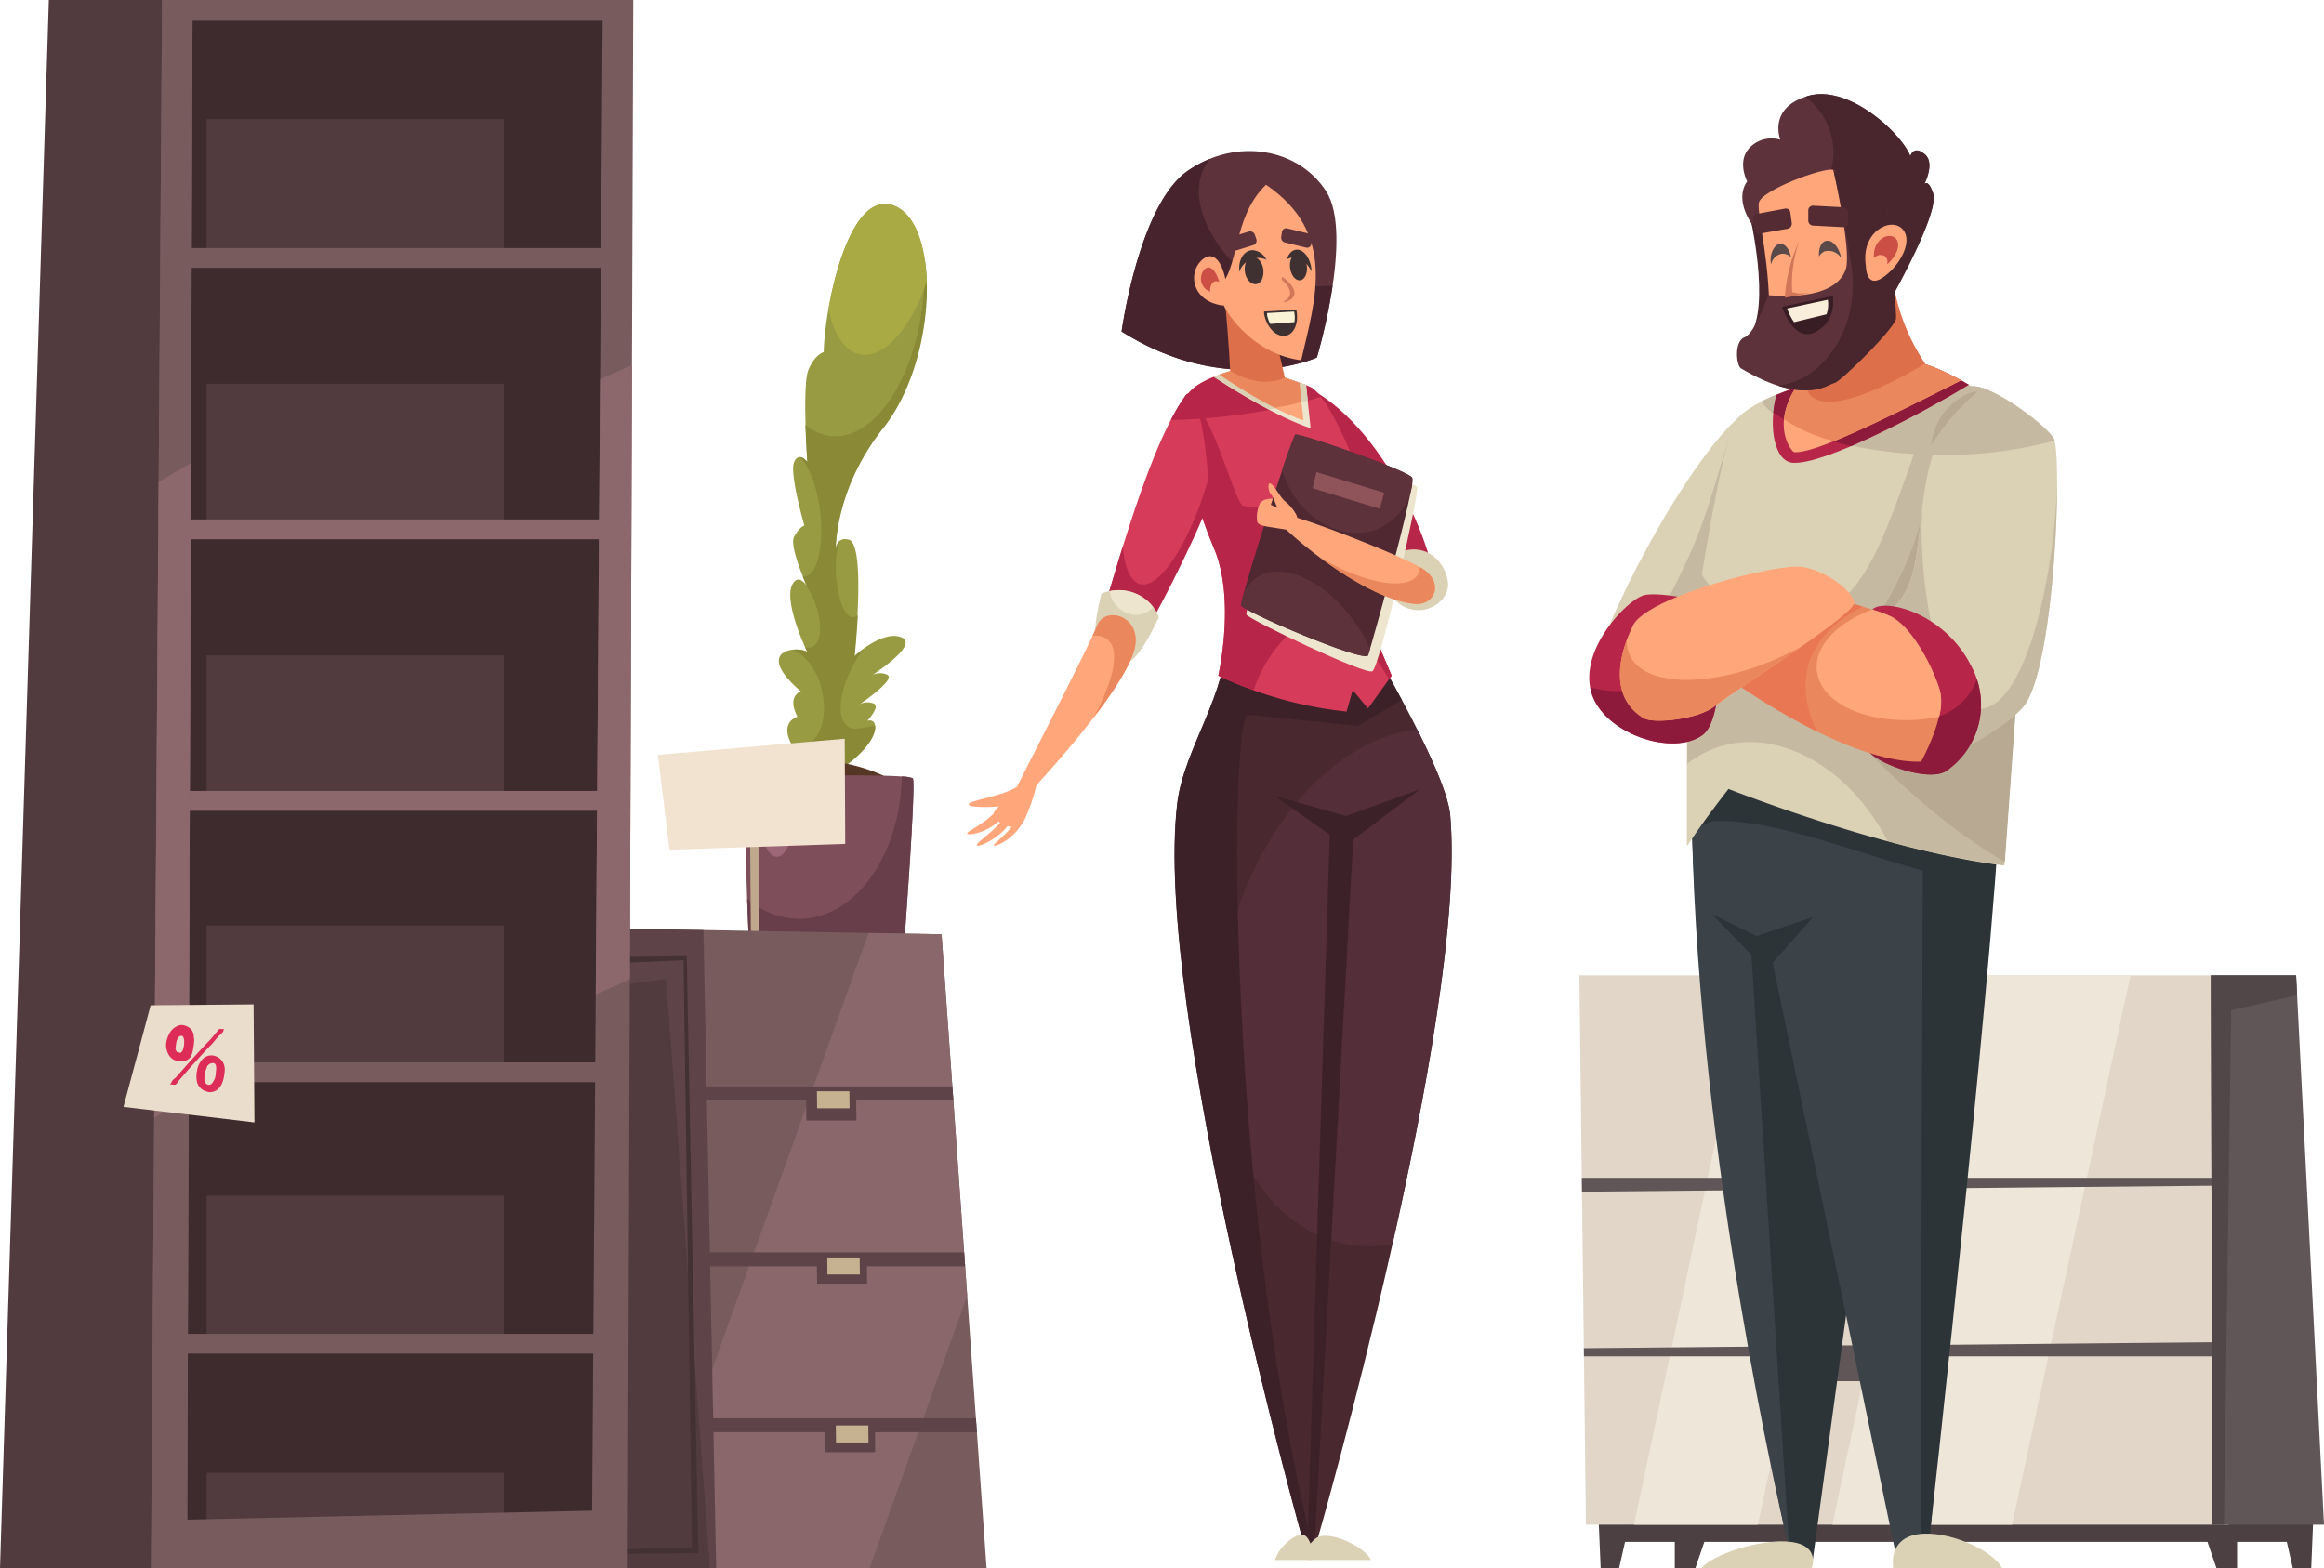
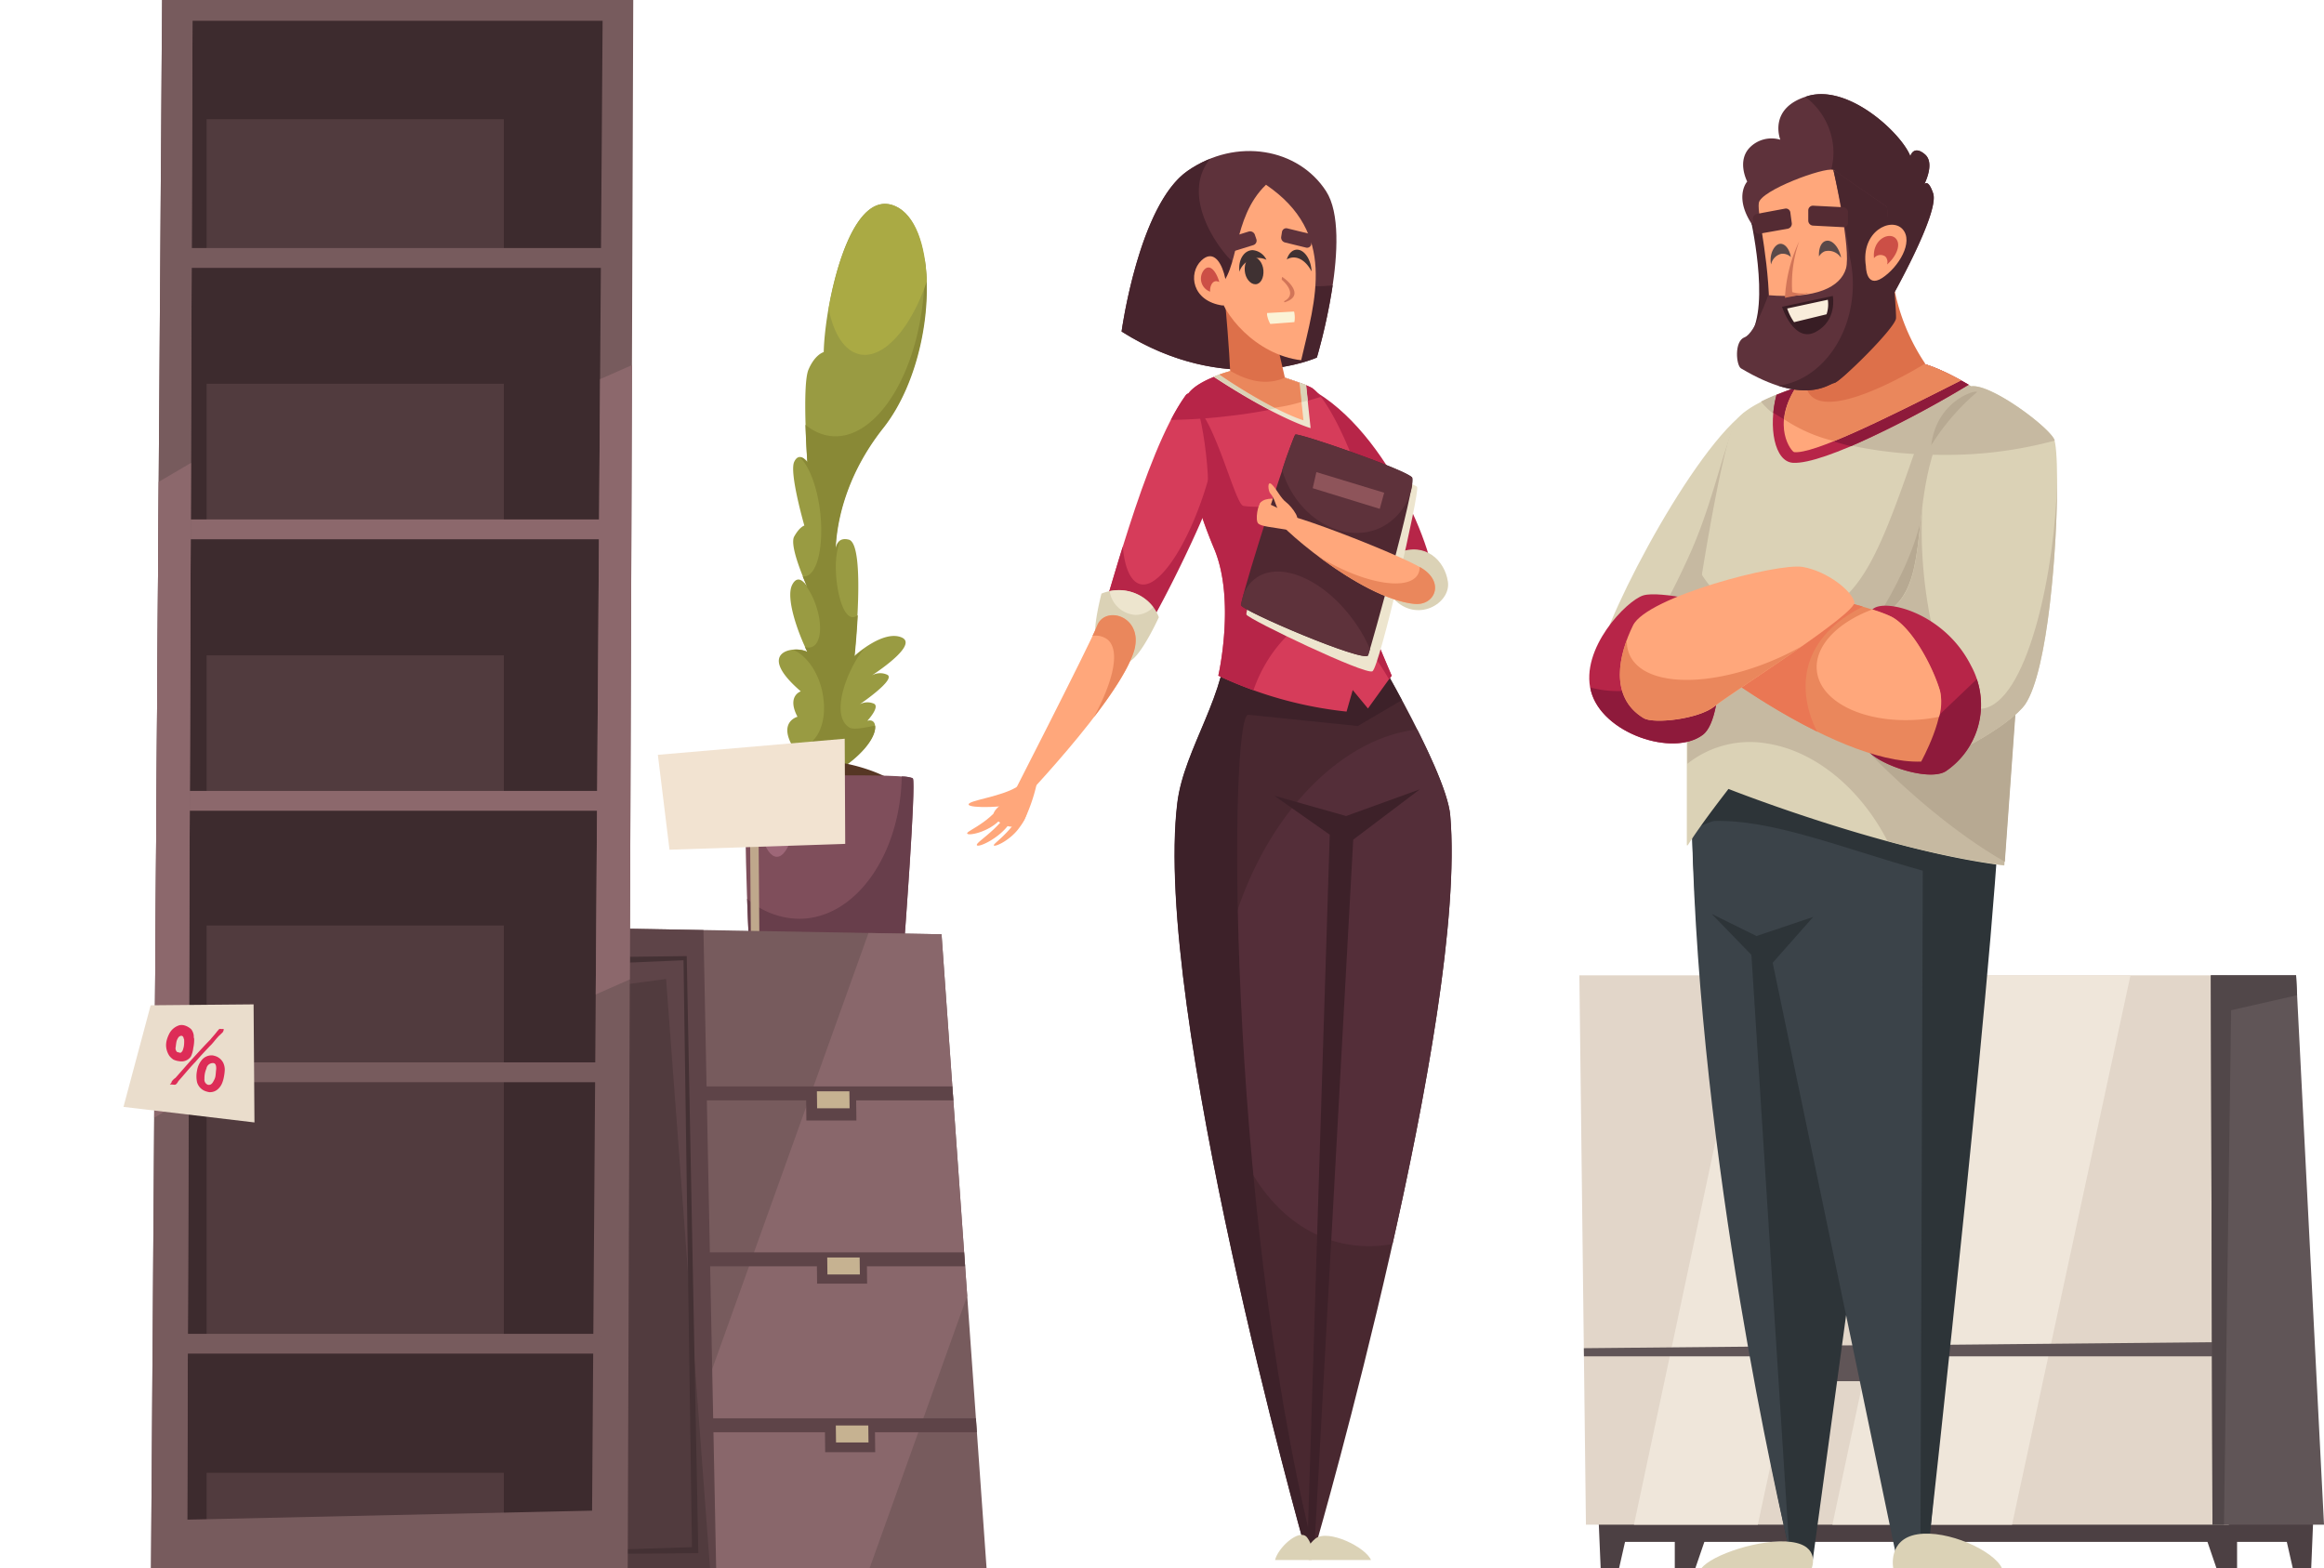
<svg xmlns="http://www.w3.org/2000/svg" id="Layer_1" data-name="Layer 1" viewBox="0 0 457.2 308.6">
  <defs>
    <style>.cls-1{fill:#999b42;}.cls-2{fill:#898936;}.cls-3{fill:#563624;}.cls-4{fill:#7f4e5b;}.cls-5{fill:#683e4b;}.cls-6{fill:#9e6778;}.cls-7{fill:#aa4;}.cls-8{fill:#bfa88c;}.cls-9{fill:#775b5d;}.cls-10{fill:#89676b;}.cls-11{fill:#5e4448;}.cls-12{fill:#513b3e;}.cls-13{fill:#c6b291;}.cls-14{fill:#443134;}.cls-15{fill:#f2e3d1;}.cls-16{fill:#4c4043;}.cls-17{fill:#e2d6c9;}.cls-18{fill:#efe6da;}.cls-19{fill:#605557;}.cls-20{fill:#514749;}.cls-21{fill:#49262e;}.cls-22{fill:#dbd2b6;}.cls-23{fill:#c6b9a1;}.cls-24{fill:#b72548;}.cls-25{fill:#5e323b;}.cls-26{fill:#47242d;}.cls-27{fill:#492830;}.cls-28{fill:#542e39;}.cls-29{fill:#3d2129;}.cls-30{fill:#d63c5a;}.cls-31{fill:#ede5ce;}.cls-32{fill:#ffa77b;}.cls-33{fill:#4f2831;}.cls-34{fill:#ea875c;}.cls-35{fill:#dd704a;}.cls-36{fill:#2d3438;}.cls-37{fill:#3b4349;}.cls-38{fill:#b7a992;}.cls-39{fill:#8e1a3b;}.cls-40{fill:#ea7754;}.cls-41{fill:#cc4f46;}.cls-42{fill:#8e545a;}.cls-43{fill:#542b33;}.cls-44{fill:#d27558;}.cls-45{fill:#381d24;}.cls-46{fill:#f9eddb;}.cls-47{fill:#5a4949;}.cls-48{fill:#3f3132;}.cls-49{fill:#fbf3d6;}.cls-50{fill:#3d2b2e;}.cls-51{fill:#8c686c;}.cls-52{fill:#eaddcc;}.cls-53{fill:#dd2c57;}</style>
  </defs>
  <path class="cls-1" d="M621.67,216.09c-2.16-4.1.65-5,.65-5-9.29-8-1.08-9.07,1.3-7.77-1.84-3.68-4.32-10.59-3-13.18s3,.43,3,.43-3.68-8-2.6-9.94,2-2.16,2-2.16-3-10.37-2-12.53,2.6,0,2.6,0-1.08-15.12.21-18.15,3-3.45,3-3.45c.21-9.29,5-32.63,14-28.74s8.21,30.25-2.38,43.64c-8,10.13-9.21,19.88-9.33,24,.17-1.24.77-2.47,2.64-2,3.45.86,1.08,22.9,1.08,22.9s5.61-5.19,9.29-3.67c3.2,1.32-3.94,6.24-5.83,7.49a3.29,3.29,0,0,1,3-.15c1.94.87-5.4,5.84-5.4,5.84a3.16,3.16,0,0,1,2.59-.22c1.73.43-1.08,3.46-1.08,3.46,2.81-.87,2.81,5.4-9.07,11.66,0,0-2.16-1.08-5.4-6.26S621.67,216.09,621.67,216.09Z" transform="translate(-464.78 -75.06)" />
  <path class="cls-2" d="M620.82,202.91a5.26,5.26,0,0,1,2.8.44c-.16-.33-.33-.68-.5-1a2,2,0,0,0,1.4,0c1.85-.73,2.13-4.59.62-8.61a14.11,14.11,0,0,0-2.31-4.1,4.67,4.67,0,0,1,.79,1s-.42-.91-.92-2.17a2.14,2.14,0,0,0,.44,0c2.42-.29,3.74-5.94,3-12.63-.59-5-2.18-9.11-4-10.8.78,0,1.47,1,1.47,1s-.25-3.45-.37-7.39a10.07,10.07,0,0,0,3.56,1.92c8.42,2.44,17.09-8.58,19.35-24.6a54.85,54.85,0,0,0,.48-10.31c1.69,9.95-1,24.72-8.12,33.68-8,10.13-9.21,19.88-9.33,24a2.64,2.64,0,0,1,.81-1.74,14.35,14.35,0,0,0-.69,3.16c-.45,4.33.85,11.49,3.14,11.73a1.55,1.55,0,0,0,1.09-.4c-.23,4.44-.63,8.15-.63,8.15a21.45,21.45,0,0,1,1.86-1.48,15.3,15.3,0,0,0-1.62,2.28c-2.85,4.92-4.41,11.34-1.21,13.19.95.55,3.89-.22,5-.39.33,1.88-2.08,6.34-10.56,10.81,0,0-2.16-1.08-5.4-6.26l-.21-.36a4.68,4.68,0,0,0,.83.09c3.62,0,5.93-4.39,5.15-9.81C626.17,207.87,623.68,204.14,620.82,202.91Z" transform="translate(-464.78 -75.06)" />
  <path class="cls-3" d="M621.67,225.49c4.22-2.05,15.23.32,20.31,4.21l-27.11.76A23.93,23.93,0,0,1,621.67,225.49Z" transform="translate(-464.78 -75.06)" />
  <path class="cls-4" d="M612.38,228c2-.21,31.33-.86,32,.22S642.63,261,642.63,261l-30.46.43S610.44,228.19,612.38,228Z" transform="translate(-464.78 -75.06)" />
  <path class="cls-5" d="M622,255.84c11,0,19.89-12.48,20.18-28a5.08,5.08,0,0,1,2.18.39c.65,1.08-1.73,32.84-1.73,32.84l-30.46.43s-.22-4.19-.41-9.6A15.81,15.81,0,0,0,622,255.84Z" transform="translate(-464.78 -75.06)" />
  <path class="cls-6" d="M613.26,229.49c2-.07,5.19-.15,8.73-.21-.13,8-2,14.36-4.37,14.36S613.42,237.39,613.26,229.49Z" transform="translate(-464.78 -75.06)" />
  <path class="cls-7" d="M647.11,130.41c-3.09,9.19-8.44,15.32-13.16,14.38-3-.61-5.18-4-6.15-9,1.81-10.38,6.2-23.13,13.1-20.18C644.82,117.31,646.88,123.19,647.11,130.41Z" transform="translate(-464.78 -75.06)" />
  <polygon class="cls-8" points="149.21 161.47 147.54 161.47 147.73 185.4 149.4 185.4 149.21 161.47" />
  <polygon class="cls-9" points="194.09 308.6 107.28 308.6 117.06 182.62 185.23 183.83 194.09 308.6" />
  <polygon class="cls-10" points="126.05 308.6 171.06 308.6 190.28 254.97 185.23 183.83 170.86 183.58 126.05 308.6" />
  <polygon class="cls-11" points="124.47 281.8 192.19 281.8 191.99 279.06 124.64 279.06 124.47 281.8" />
  <polygon class="cls-11" points="121.84 249.15 189.87 249.15 189.67 246.41 122.01 246.41 121.84 249.15" />
  <polygon class="cls-11" points="119.22 216.5 187.55 216.5 187.35 213.76 119.38 213.76 119.22 216.5" />
  <polygon class="cls-11" points="138.39 183 117.06 182.62 107.28 308.6 140.89 308.6 138.39 183" />
  <polygon class="cls-12" points="131.04 192.62 118.41 194.32 109.53 308.6 139.68 308.6 131.04 192.62" />
  <polygon class="cls-11" points="170.53 247.43 160.69 247.43 160.75 252.57 170.59 252.57 170.53 247.43" />
  <polygon class="cls-11" points="168.42 215.33 158.58 215.33 158.64 220.47 168.48 220.47 168.42 215.33" />
  <polygon class="cls-13" points="167.1 214.72 160.71 214.72 160.75 218.06 167.14 218.06 167.1 214.72" />
  <polygon class="cls-13" points="169.12 247.42 162.74 247.42 162.78 250.76 169.16 250.76 169.12 247.42" />
  <polygon class="cls-11" points="172.12 280.59 162.28 280.59 162.34 285.73 172.18 285.73 172.12 280.59" />
  <polygon class="cls-13" points="170.82 280.48 164.43 280.48 164.47 283.82 170.86 283.82 170.82 280.48" />
  <path class="cls-14" d="M575.67,380.87l.05-.6,8.22-116.89,15.94-.2,2.28,117.48ZM585,264.6l-8.71,115.65,24.62-.77L599.25,264Z" transform="translate(-464.78 -75.06)" />
  <polygon class="cls-15" points="166.18 145.35 129.42 148.52 131.71 167.19 166.28 166.04 166.18 145.35" />
  <rect class="cls-16" x="316.03" y="294.51" width="135.52" height="8.87" />
  <polygon class="cls-16" points="314.31 294.62 321.68 294.62 318.51 308.6 314.9 308.6 314.31 294.62" />
  <polygon class="cls-16" points="329.48 294.62 338.3 294.62 333.51 308.6 329.48 308.6 329.48 294.62" />
  <polygon class="cls-16" points="455.26 294.62 447.89 294.62 451.07 308.6 454.68 308.6 455.26 294.62" />
  <polygon class="cls-16" points="440.1 294.62 431.28 294.62 436.06 308.6 440.1 308.6 440.1 294.62" />
  <polygon class="cls-17" points="438.16 191.9 310.71 191.9 312 299.99 438.48 299.99 438.16 191.9" />
  <polygon class="cls-18" points="369.11 191.9 344.44 191.9 321.45 299.99 345.81 299.99 369.11 191.9" />
  <polygon class="cls-18" points="419.13 191.9 383.48 191.9 360.49 299.99 395.83 299.99 419.13 191.9" />
  <polygon class="cls-19" points="439.44 264.05 311.59 265.27 311.61 266.87 439.45 266.87 439.44 264.05" />
-   <polygon class="cls-19" points="439.35 231.75 311.19 231.75 311.22 234.48 439.35 233.25 439.35 231.75" />
  <polygon class="cls-19" points="451.71 191.9 434.94 191.9 435.26 299.99 457.2 299.99 451.71 191.9" />
  <rect class="cls-19" x="357.82" y="264.73" width="17.91" height="7.03" />
  <rect class="cls-19" x="357.82" y="232.07" width="17.91" height="7.03" />
  <polygon class="cls-20" points="438.93 198.77 451.91 195.82 451.71 191.9 434.94 191.9 435.26 299.99 437.52 299.99 438.93 198.77" />
  <path class="cls-21" d="M809.05,141.09c4.09-6,0-23.55,0-23.55l6,.69s1.29,14.53-.3,19.23S809.05,141.09,809.05,141.09Z" transform="translate(-464.78 -75.06)" />
  <path class="cls-22" d="M807.77,156.38c-11.09,8.66-29.3,44.07-29,50.77s9,14.22,17.52,11.63c5.7-1.73,17.71-32.36,17.85-34.27S812.92,152.36,807.77,156.38Z" transform="translate(-464.78 -75.06)" />
  <path class="cls-23" d="M807.49,157.44c-.52.4-1,.86-1.59,1.36-2.75,7-4.52,16.25-9,26-5.35,11.73-11.45,21.63-16.5,27.34,2.9,4.78,9.42,8.53,15.88,6.61,5.71-1.69,17.94-31.7,18.1-33.58S812.67,153.5,807.49,157.44Z" transform="translate(-464.78 -75.06)" />
  <path class="cls-24" d="M722.43,151.49c15.94,8.48,25.84,35.12,24.42,40s-8.48,2.22-10.49-2.83-15.55-27-16.36-29.88S722.43,151.49,722.43,151.49Z" transform="translate(-464.78 -75.06)" />
  <path class="cls-25" d="M685.43,140.29c20.77,13.13,38.42,5.12,38.42,5.12s7.27-24.26,1.82-32.72-17.66-10.68-27.26-4S685.43,140.29,685.43,140.29Z" transform="translate(-464.78 -75.06)" />
  <path class="cls-26" d="M705.85,125.06c-4.1-5-7.7-13-3-18.75a22.28,22.28,0,0,0-4.42,2.37c-9.61,6.68-13,31.61-13,31.61,20.77,13.13,38.42,5.12,38.42,5.12a113,113,0,0,0,3.1-14.19C721.72,131.7,711.23,131.62,705.85,125.06Z" transform="translate(-464.78 -75.06)" />
  <path class="cls-27" d="M750.08,235.47c3.47,39.9-26.24,142.94-26.24,142.94l-2.42.8s-29.91-106-25-146.16c1.31-10.8,10.1-21.7,9.69-33.51l26.25-1.22S749.28,226.18,750.08,235.47Z" transform="translate(-464.78 -75.06)" />
  <path class="cls-28" d="M750.08,235.47c-.32-3.68-3.17-10.27-6.5-16.88-16.2,1.83-31.93,19.14-37.42,42.87-6.42,27.79,3.64,53.83,22.46,58.18a24.61,24.61,0,0,0,10.11.18C745.55,289.55,751.78,255,750.08,235.47Z" transform="translate(-464.78 -75.06)" />
  <path class="cls-29" d="M729.6,235.62l-14.14-4,10.92,7.67S722,378,722,379l1.41-.2L731,240.27l13.1-9.9Z" transform="translate(-464.78 -75.06)" />
  <path class="cls-29" d="M710.31,215.69l21.6,2.22,8.66-5.1c-4.22-7.86-8.25-14.49-8.25-14.49l-26.25,1.22c.41,11.81-8.38,22.71-9.69,33.51-4.87,40.11,25,146.16,25,146.16l1.47-.49C706.08,309.64,706.56,216.19,710.31,215.69Z" transform="translate(-464.78 -75.06)" />
  <path class="cls-30" d="M704.46,208a78.45,78.45,0,0,0,25.23,7.07l1.21-4.24,3,3.63,4.65-6.46s-9.9-23-10.5-27.25c0,0,5.65-5,5.65-6.86s-6-18.88-10.7-22.41c-1.16-.88-11.51-4.24-13.32-4s-9.9,2.22-11.51,5.65-.72,15.19,5.45,29.88C707.89,193.08,704.46,208,704.46,208Z" transform="translate(-464.78 -75.06)" />
  <path class="cls-24" d="M728.08,180.76s5.65-5,5.65-6.86a1.57,1.57,0,0,0-.05-.32c-5.43.74-21.9,1.61-24.33,1-1.85-.49-6.61-21.75-11.48-20.46-1.1,4.35.1,15.37,5.78,28.89,4.24,10.1.81,25,.81,25,2.37,1.12,4.7,2.06,6.92,2.85,2.6-7.6,8.07-13,11.8-14.17,4.25-1.4,10,3.57,14.87,12.05l.53-.73S728.68,185,728.08,180.76Z" transform="translate(-464.78 -75.06)" />
  <path class="cls-30" d="M698,152.9c-8.21,11.36-15.55,42-17.57,46.64s1,9.08,5.05,6.25,15.75-28.46,16.76-32.3S700.62,149.27,698,152.9Z" transform="translate(-464.78 -75.06)" />
  <path class="cls-24" d="M689.12,190c-1.92-.48-3.09-3.25-3.46-7.39-2.49,8-4.36,14.88-5.23,16.89-2,4.64,1,9.08,5.05,6.25s16.2-28.46,17.21-32.3a27.73,27.73,0,0,0,.23-5.68C699.54,180.62,693.16,191.05,689.12,190Z" transform="translate(-464.78 -75.06)" />
  <path class="cls-22" d="M739.94,183.79c5.22-2.12,9.08,1.51,9.69,5.75s-6.13,8.25-10.75,3.26S739.94,183.79,739.94,183.79Z" transform="translate(-464.78 -75.06)" />
  <path class="cls-31" d="M721,164s22,5.89,22.57,6.87-7.39,35.49-8.79,36.27S710.58,197,710,196,721,164,721,164Z" transform="translate(-464.78 -75.06)" />
  <path class="cls-32" d="M712.56,174.3l2.77.91.31-2S713.16,172.89,712.56,174.3Z" transform="translate(-464.78 -75.06)" />
  <path class="cls-33" d="M708.9,194.08C710,188.71,719,161,719.6,160.57s22.21,7.07,23,8.48-8.07,33.31-8.68,34.93S708.7,195.09,708.9,194.08Z" transform="translate(-464.78 -75.06)" />
  <path class="cls-25" d="M742.61,169.05c-.8-1.41-22.41-8.88-23-8.48a62.42,62.42,0,0,0-2.59,7,19.06,19.06,0,0,0,1.22,3.09c3.83,7.65,12,11.28,18.36,8.12a11.48,11.48,0,0,0,5.77-7.16A7.1,7.1,0,0,0,742.61,169.05Z" transform="translate(-464.78 -75.06)" />
  <path class="cls-24" d="M724.65,153.14a9.09,9.09,0,0,0-1.62-1.65c-1.16-.88-11.51-4.24-13.32-4s-8.93,2-11.14,5a.86.86,0,0,0-.57.41,38.66,38.66,0,0,0-2.87,4.78,107.68,107.68,0,0,0,11.67-.8A96.47,96.47,0,0,0,724.65,153.14Z" transform="translate(-464.78 -75.06)" />
  <path class="cls-31" d="M703.54,149.2c12.7,8.32,19.08,10.1,19.08,10.1l-.91-8.45c-3.14-1.28-10.5-3.57-12-3.4A28.27,28.27,0,0,0,703.54,149.2Z" transform="translate(-464.78 -75.06)" />
  <path class="cls-22" d="M709.17,147.53l-.44.09-.11,0-.57.13-.09,0-.72.18h0a30.84,30.84,0,0,0-3.67,1.22c4.42,2.89,8.05,5,10.94,6.49,2.71-.51,5.25-1.11,7.56-1.77l-.33-3.07-.6-.24-.08,0-.65-.24-.08,0c-.93-.34-2-.71-3.13-1.07l-.33-.1-.59-.18-.44-.14-.53-.16-.54-.16-.44-.12-.73-.2-.22-.07-.89-.22-.26-.06-.57-.13-.27-.06-.46-.08-.23,0-.39-.05-.17,0h-.4l-.42.06Z" transform="translate(-464.78 -75.06)" />
  <path class="cls-32" d="M704.69,148.76c11,7.45,16.52,9,16.52,9l-.79-7.36c-3.53-1.29-9.38-3.09-10.71-2.94A27.27,27.27,0,0,0,704.69,148.76Z" transform="translate(-464.78 -75.06)" />
  <path class="cls-34" d="M704.69,148.76a105.47,105.47,0,0,0,10.85,6.52,31.22,31.22,0,0,0,5.28-1.14l-.4-3.75c-3.53-1.29-9.38-3.09-10.71-2.94A27.27,27.27,0,0,0,704.69,148.76Z" transform="translate(-464.78 -75.06)" />
  <path class="cls-35" d="M705.79,134.31c.81,9.09,1,13.73,1,13.73,3.53,2,7.09,2.92,10.77,1.34l-5.31-22.94Z" transform="translate(-464.78 -75.06)" />
  <path class="cls-32" d="M704.29,131.8c.85,5.07,7.6,13.09,16.47,14.14,2.74-11.82,7.12-25-6.92-34.53C707,118,708.77,128.32,704.29,131.8Z" transform="translate(-464.78 -75.06)" />
  <path class="cls-32" d="M705.35,135.18c-6.12-.85-6.86-6.37-4.22-8.87C705.4,122.26,707.31,134.18,705.35,135.18Z" transform="translate(-464.78 -75.06)" />
  <path class="cls-32" d="M743,193.88c-10.66-1.06-27.66-15.95-27.86-17.76s24.63,7.87,29.27,10.7S747.06,194.29,743,193.88Z" transform="translate(-464.78 -75.06)" />
  <path class="cls-36" d="M797.56,215.07C795.59,289.1,817,381,817,381l4.33,1.55,20-146.9Z" transform="translate(-464.78 -75.06)" />
  <path class="cls-37" d="M807.55,234.92c-4.19,1.26-7.81,2-9.9,3.76,1.49,65.46,17.23,133,19.15,141.43Z" transform="translate(-464.78 -75.06)" />
  <path class="cls-37" d="M802.93,212.2a390,390,0,0,0,.77,43.86L813,262l24.68,118.54,6.52-.79s12.59-133,11.9-150.74Z" transform="translate(-464.78 -75.06)" />
  <path class="cls-36" d="M858.25,228.4l-56-18.57c-.29,5.93-.68,19.92-.53,26.77,11.71-.39,25.39,5.32,41.33,9.78l-.46,133.55,1.56-.19S859,246.18,858.25,228.4Z" transform="translate(-464.78 -75.06)" />
  <path class="cls-22" d="M796.82,241.36c3-4.71,7.75-10.7,8-11.07,0,0,0,0,0,0,.91.36,31.16,12.23,54.2,15.07a0,0,0,0,0,0,0c.12-1.71,4-56.19,4.38-61s4-20.39,3.8-21.83-21-18.38-29.63-16.37-28.35,6.32-31.51,12.07-9.4,47.39-9.43,51.7c0,4.13,0,29.41,0,31.46C796.74,241.38,796.79,241.39,796.82,241.36Z" transform="translate(-464.78 -75.06)" />
  <path class="cls-23" d="M867.32,162.48c-.09-.66-4.58-4.63-10.23-8.52-.61,2.58-14.16,5.76-15.1,8.48-8.52,24.43-12.15,34.66-27.62,34.66-5.93,0-12.19-4.39-15-9.34-.84,5.84-2.62,20.85-2.63,22.12,0,2,0,8.7,0,15.46a19.76,19.76,0,0,1,15.62-4c9.69,1.5,18.52,9.07,23.73,19.17a170.8,170.8,0,0,0,23,4.8,0,0,0,0,0,0,0c.12-1.71,4-56.19,4.38-61S867.51,163.92,867.32,162.48Z" transform="translate(-464.78 -75.06)" />
  <path class="cls-38" d="M843.38,173.4c-1.17,11-9.52,26-21.09,38.49,0,0,16.75,21.13,36.9,32.74.46-6.53,4-55.76,4.33-60.32.2-2.64,1.36-8.39,2.34-13.35Z" transform="translate(-464.78 -75.06)" />
  <path class="cls-22" d="M851.6,151.57c-14.06,18-4.56,38.49-16.63,44.52-3.85,1.93,3,28.29,7.4,28.87s18-7.22,20.82-11.35c6-8.9,7.28-49.44,5.63-52.27C867,158.27,853.84,148.7,851.6,151.57Z" transform="translate(-464.78 -75.06)" />
  <path class="cls-23" d="M868.82,161.34c-1.6-2.76-12.44-10.78-16.23-10.27-5.5-3.3-11.27-5.8-14.9-5-6.48,1.51-19.18,4.31-26.47,8,4.72,6.08,18.92,10.49,35.79,10.49a81.71,81.71,0,0,0,22-2.81A1.94,1.94,0,0,0,868.82,161.34Z" transform="translate(-464.78 -75.06)" />
  <path class="cls-24" d="M837.69,146.11c-5.65,1.32-16,3.61-23.42,6.65-1.67,6.32-.4,13.14,3.24,13.36,6.13.38,24.58-9.3,34.57-15.36C846.74,147.62,841.2,145.29,837.69,146.11Z" transform="translate(-464.78 -75.06)" />
  <path class="cls-39" d="M813.64,156.26a49.05,49.05,0,0,0,15.28,6.59,205.36,205.36,0,0,0,23.16-12.09c-5.34-3.14-10.88-5.47-14.39-4.65-5.65,1.32-16,3.61-23.42,6.65A21.45,21.45,0,0,0,813.64,156.26Z" transform="translate(-464.78 -75.06)" />
  <path class="cls-32" d="M837.69,146.11c-4.74,1.11-12.81,2.9-19.66,5.25-4.83,7.62-.76,12.61-.29,12.66,3.7.39,16.6-5.87,32.83-14.12C845.72,147.21,840.87,145.37,837.69,146.11Z" transform="translate(-464.78 -75.06)" />
  <path class="cls-34" d="M825.6,161.85c6.1-2.47,14.89-6.83,25-11.95-4.85-2.69-9.7-4.53-12.88-3.79-4.74,1.11-12.81,2.9-19.66,5.25a14.14,14.14,0,0,0-2.29,6.2A30.67,30.67,0,0,0,825.6,161.85Z" transform="translate(-464.78 -75.06)" />
  <path class="cls-35" d="M836.78,126.48a40,40,0,0,0,6.73,20.11s-22.09,13.83-23.53,4c-.93-6.32.32-17.23.32-17.23Z" transform="translate(-464.78 -75.06)" />
  <path class="cls-25" d="M814.12,124.38c-10-8.81-5.61-13.6-5.61-13.6s-2.12-4,.51-6.7a6,6,0,0,1,6-1.53s-2.54-6.32,5.51-8.62,18.41,7.47,20.09,11.87c0,0,.58-2.29,2.85-.38s-.51,6.7-.51,6.7.82-2.87,2.14,1-8.48,21.06-8.48,21.06Z" transform="translate(-464.78 -75.06)" />
  <path class="cls-21" d="M845.07,113.08c-.76-2.22-1.36-2.19-1.73-1.77.68-1.44,1.8-4.46.1-5.89-2.27-1.91-2.85.38-2.85.38-1.68-4.4-12-14.17-20.09-11.87l-.56.19a13.83,13.83,0,0,1,5.54,11,14.23,14.23,0,0,1-14.46,14,15.65,15.65,0,0,1-1.69-.1,25.85,25.85,0,0,0,4.79,5.35l22.47,9.76S846.39,116.91,845.07,113.08Z" transform="translate(-464.78 -75.06)" />
  <path class="cls-32" d="M812.79,139.12c.49-11.68-2.38-21.64-2-24.13s12.86-7.08,14.63-6.51,8.3,12.83,8.3,12.83L832.53,137l-11.08,7.66Z" transform="translate(-464.78 -75.06)" />
  <path class="cls-23" d="M869.48,169.61c-.36,17.37-5.54,42.13-13.92,44.72-7.41,2.29-13-18.63-12.72-36.12,0-1.3.08-2.59.17-3.87-1.29,9.91-1,18.25-8,21.75-3.85,1.93,3,28.29,7.4,28.87s18-7.22,20.82-11.35C867.68,207,869.52,182.67,869.48,169.61Z" transform="translate(-464.78 -75.06)" />
  <path class="cls-24" d="M833.12,195c2.21-2.34,14.13.54,19.4,11a15.88,15.88,0,0,1-5,20.82C843.81,229,833,225,832,222.23S833.12,195,833.12,195Z" transform="translate(-464.78 -75.06)" />
-   <path class="cls-39" d="M845.9,216.1c-5,1.39-10.4-1.17-13.89-6-.33,5.64-.49,11,0,12.16,1,2.73,11.85,6.75,15.52,4.59a15.78,15.78,0,0,0,6.15-18.16A11.87,11.87,0,0,1,845.9,216.1Z" transform="translate(-464.78 -75.06)" />
+   <path class="cls-39" d="M845.9,216.1c-5,1.39-10.4-1.17-13.89-6-.33,5.64-.49,11,0,12.16,1,2.73,11.85,6.75,15.52,4.59a15.78,15.78,0,0,0,6.15-18.16Z" transform="translate(-464.78 -75.06)" />
  <path class="cls-34" d="M842.73,224.91c-17.4.57-47.32-22.6-48-24.7s9.91-10.73,13.15-10.92,24.85,5,28.93,7.09,8.13,9.76,9.58,14.55S842.73,224.91,842.73,224.91Z" transform="translate(-464.78 -75.06)" />
  <path class="cls-40" d="M831.25,194.41c-7.94-2.34-20.88-5.26-23.33-5.12-3.24.19-13.8,8.81-13.15,10.92.42,1.39,13.6,11.95,27.51,18.81C820.49,215.74,815.19,202.56,831.25,194.41Z" transform="translate(-464.78 -75.06)" />
  <path class="cls-32" d="M836.85,196.38a27,27,0,0,0-3.73-1.4c-6.89,2.57-11.42,7.24-10.91,12.06.67,6.46,10.16,10.72,21.19,9.51,1-.11,1.93-.27,2.86-.45a10.42,10.42,0,0,0,.17-5.17C845,206.14,840.93,198.48,836.85,196.38Z" transform="translate(-464.78 -75.06)" />
  <path class="cls-24" d="M799.76,219.64c-5.83,4.43-19.83-.28-22-8.61s7-17.81,10.31-18.82,14.81,1.87,14.81,1.87S804.66,215.91,799.76,219.64Z" transform="translate(-464.78 -75.06)" />
  <path class="cls-39" d="M802.91,194.08l-1.74-.41c.05.5.09,1,.09,1.52,0,8.76-8.14,15.85-18.17,15.85a20.86,20.86,0,0,1-5.42-.71c0,.23.06.47.12.7,2.14,8.33,16.14,13,22,8.61C804.66,215.91,802.91,194.08,802.91,194.08Z" transform="translate(-464.78 -75.06)" />
  <path class="cls-32" d="M788.14,216.36c-6.9-4.16-4.85-12.65-2.09-18.26s28.51-12.34,33.38-11.49,9.61,4.69,10.17,6.9S805.29,211.42,802.15,214,790.12,217.55,788.14,216.36Z" transform="translate(-464.78 -75.06)" />
  <path class="cls-34" d="M815.61,204.09c-13.55,6.33-27.05,6.33-30.15,0a6.48,6.48,0,0,1-.63-3.12c-2,5.33-2.5,11.89,3.31,15.39,2,1.19,10.87.17,14-2.39,1.74-1.4,10.1-6.83,17.14-11.77C818.11,202.86,816.88,203.49,815.61,204.09Z" transform="translate(-464.78 -75.06)" />
  <path class="cls-25" d="M807.3,147.55c12.52,7.45,17.12,3.06,18.35,2.87s11.54-10.91,11.68-12.83S836,115.76,836,115.76l-10.54-7.28s3.56,15.8,2.47,19.44-5.86,6-15.29,5.22c0,0-2.57,7.51-4.65,8.28S806.33,147,807.3,147.55Z" transform="translate(-464.78 -75.06)" />
  <path class="cls-21" d="M836,115.76l-10.54-7.28s2.32,10,3.17,16.87a24.33,24.33,0,0,1,.66,5.6c0,10.38-6.42,18.93-14.66,20,7.11,2.27,10.09-.39,11-.54,1.22-.19,12-10.8,12.15-12.71S836,115.76,836,115.76Z" transform="translate(-464.78 -75.06)" />
  <path class="cls-32" d="M831.86,127.44c-1.09-6.89,5-9.76,7.22-7.28s-.78,7.47-4,9.58S831.86,127.44,831.86,127.44Z" transform="translate(-464.78 -75.06)" />
  <path class="cls-41" d="M837.75,122c-1.28-1.4-4.66.13-4.3,3.86a1.63,1.63,0,0,1,2.23-.33,1.58,1.58,0,0,1,.34,1.57C837.64,125.73,838.92,123.31,837.75,122Z" transform="translate(-464.78 -75.06)" />
  <path class="cls-22" d="M858.64,383.65h-21.4s-1.17-5.74,4.76-6.7S857.09,380.21,858.64,383.65Z" transform="translate(-464.78 -75.06)" />
  <path class="cls-22" d="M734.49,382H722.24s-1.36-2,1.3-4.19C726,375.83,733.44,379.47,734.49,382Z" transform="translate(-464.78 -75.06)" />
  <path class="cls-22" d="M799.49,383.65h21.7s1.83-4.46-4.07-5.2S801.45,381,799.49,383.65Z" transform="translate(-464.78 -75.06)" />
  <path class="cls-22" d="M715.63,382h7.2a5.33,5.33,0,0,0-.88-4.39C720.53,375.63,716.25,379.47,715.63,382Z" transform="translate(-464.78 -75.06)" />
  <path class="cls-22" d="M687,205.19c2.33-1.11,5.76-8.68,5.76-8.68a8,8,0,0,0-4.29-4.55,8.88,8.88,0,0,0-7-.1s-2,7.68-.91,8.79A75.38,75.38,0,0,0,687,205.19Z" transform="translate(-464.78 -75.06)" />
  <path class="cls-32" d="M687.9,203c-2.65,9.74-24.22,31.9-24.22,31.9l-1.21-.41s16.55-32.3,18.17-36.34S689.72,196.31,687.9,203Z" transform="translate(-464.78 -75.06)" />
  <path class="cls-34" d="M680.63,198.12c-.16.41-.48,1.13-.92,2.06a3.87,3.87,0,0,1,2.95.71c2.51,2.07,1.23,8.07-2.72,15.33,3.81-4.95,7-9.86,8-13.25C689.72,196.31,682.25,194.08,680.63,198.12Z" transform="translate(-464.78 -75.06)" />
  <path class="cls-31" d="M683.08,191.37a5.47,5.47,0,0,0,5.11,4.68,4.87,4.87,0,0,0,3.46-1.52,8.81,8.81,0,0,0-3.19-2.57A8.41,8.41,0,0,0,683.08,191.37Z" transform="translate(-464.78 -75.06)" />
  <path class="cls-34" d="M744.43,186.82a3.82,3.82,0,0,0-.36-.21,2.94,2.94,0,0,1-.35,1.48c-1.83,3.19-10,1.94-18.27-2.8-.49-.28-1-.57-1.42-.85,5.78,4.36,13.29,8.87,19,9.44C747.06,194.29,749.07,189.64,744.43,186.82Z" transform="translate(-464.78 -75.06)" />
  <polygon class="cls-42" points="258.97 92.89 258.25 96.06 271.44 100.12 272.31 96.95 258.97 92.89" />
  <path class="cls-25" d="M733.93,204c.06-.15.19-.57.38-1.21a29.68,29.68,0,0,0-2.93-5.22c-5.81-8.32-14.54-12.26-19.49-8.79a7.1,7.1,0,0,0-2.47,3.19c-.24.89-.42,1.62-.52,2.13C708.7,195.09,733.33,205.59,733.93,204Z" transform="translate(-464.78 -75.06)" />
  <path class="cls-32" d="M719,177.48c-3.43-.79-2.87-3.78-4.29-5.3-.47-.5-.68-2.73.29-1.79s1.7,2.67,2.82,3.51S721.38,178,719,177.48Z" transform="translate(-464.78 -75.06)" />
  <path class="cls-32" d="M717.84,179.27c-2.75-.48-4.9-.6-5.53-1.21s-.11-3.79.6-4.2,6.26,2.81,6.26,2.81Z" transform="translate(-464.78 -75.06)" />
  <path class="cls-41" d="M703,131.29c.37-.95,1-1.06,1.65-.74-.51-1.86-1.84-3.92-3.11-2.24a2.72,2.72,0,0,0,1.32,4.14A2.55,2.55,0,0,1,703,131.29Z" transform="translate(-464.78 -75.06)" />
  <polygon class="cls-36" points="347.46 190.88 336.74 179.82 345.55 184.17 356.72 180.41 347.46 190.88" />
  <path class="cls-38" d="M844.71,162.67c1.07-8.88,9-11.06,9-10.45A44.84,44.84,0,0,0,844.71,162.67Z" transform="translate(-464.78 -75.06)" />
  <path class="cls-32" d="M665.9,229.66c-2.33,2.54-5.72,4.36-5.66,5.69s4.4,4.08,6.1.94a33.56,33.56,0,0,0,2.62-8.1Z" transform="translate(-464.78 -75.06)" />
  <path class="cls-32" d="M665.19,229.66c-3.07,2.15-9.86,2.83-9.86,3.68s8.07.56,9-.22S666.42,228.8,665.19,229.66Z" transform="translate(-464.78 -75.06)" />
  <path class="cls-32" d="M663.26,231c-2.73,5.62-8.07,7.36-8.21,8s4.32-.1,6.72-2.91S663.26,231,663.26,231Z" transform="translate(-464.78 -75.06)" />
  <path class="cls-32" d="M664.88,231.61c-2.14,5.87-7.86,8.88-7.93,9.67s4.58-1.24,6.57-4.4A7.92,7.92,0,0,0,664.88,231.61Z" transform="translate(-464.78 -75.06)" />
  <path class="cls-32" d="M667.16,232.1c-2.53,6.28-6.87,8.77-6.87,9.26s3.28-.9,5.12-3.58A8.54,8.54,0,0,0,667.16,232.1Z" transform="translate(-464.78 -75.06)" />
  <path class="cls-43" d="M821.45,115.53l6,.31a1,1,0,0,1,.89,1l0,2a.9.9,0,0,1-.93.92l-6-.31a1,1,0,0,1-.89-1l0-2A.92.92,0,0,1,821.45,115.53Z" transform="translate(-464.78 -75.06)" />
  <path class="cls-43" d="M810.37,117.15,816,116.1a.88.88,0,0,1,1,.82l.27,2a1,1,0,0,1-.74,1.13l-5.64,1a.87.87,0,0,1-1-.81l-.26-2A1,1,0,0,1,810.37,117.15Z" transform="translate(-464.78 -75.06)" />
  <path class="cls-44" d="M818.73,122.53a25.4,25.4,0,0,0-1.37,10,6.43,6.43,0,0,0,3,.18v.1l-4.43.85A29.8,29.8,0,0,1,818.73,122.53Z" transform="translate(-464.78 -75.06)" />
  <path class="cls-45" d="M815.35,135.42l10-2.13s.94,4.78-3.36,7.08S815.35,135.42,815.35,135.42Z" transform="translate(-464.78 -75.06)" />
  <path class="cls-46" d="M817.73,138.45a10.55,10.55,0,0,1-1.36-2.69l8-1.72a6.2,6.2,0,0,1-.25,2.86Z" transform="translate(-464.78 -75.06)" />
  <path class="cls-47" d="M823.79,124.5a2.91,2.91,0,0,1,3.15,1.26,1.08,1.08,0,0,1,0-.19c-.46-2-1.76-3.39-2.91-3.12-1,.22-1.49,1.52-1.4,3.08A2.33,2.33,0,0,1,823.79,124.5Z" transform="translate(-464.78 -75.06)" />
  <path class="cls-47" d="M813.21,127.1a2.66,2.66,0,0,1,2-2.1,2.34,2.34,0,0,1,1.88.63c-.25-1.52-1.11-2.64-2.08-2.6s-2,1.58-1.89,3.45A4.2,4.2,0,0,0,813.21,127.1Z" transform="translate(-464.78 -75.06)" />
  <path class="cls-48" d="M711.22,125.57c1,0,2,1.18,2.11,2.67s-.54,2.73-1.56,2.75-2-1.17-2.11-2.67S710.21,125.6,711.22,125.57Z" transform="translate(-464.78 -75.06)" />
-   <path class="cls-48" d="M720,124.91c.92,0,1.76,1.16,1.89,2.62s-.52,2.68-1.44,2.69-1.77-1.15-1.89-2.62S719.1,124.93,720,124.91Z" transform="translate(-464.78 -75.06)" />
  <path class="cls-25" d="M706.35,121.89l4.08-1.27a1,1,0,0,1,1.2.58l.32.94a.91.91,0,0,1-.62,1.15l-4.07,1.27a1,1,0,0,1-1.2-.58l-.32-.94A.91.91,0,0,1,706.35,121.89Z" transform="translate(-464.78 -75.06)" />
  <path class="cls-25" d="M722.15,121l-4.1-1a.85.85,0,0,0-1.06.66l-.16,1a1,1,0,0,0,.76,1.11l4.09,1a.83.83,0,0,0,1.06-.66l.17-1A1,1,0,0,0,722.15,121Z" transform="translate(-464.78 -75.06)" />
  <path class="cls-44" d="M716.94,130.1c0-.34.08-.56.08-.56.82.48,4.73,3.69.47,5a1.36,1.36,0,0,1-.1-.21C719.77,133.12,718.05,131.05,716.94,130.1Z" transform="translate(-464.78 -75.06)" />
-   <path class="cls-48" d="M713.46,136.35c0,.14,0,.29,0,.43.44,2.54,2.21,4.5,4,4.37s2.83-2.29,2.4-4.83c0-.11-.05-.21-.07-.32Z" transform="translate(-464.78 -75.06)" />
  <path class="cls-49" d="M719.42,138.44a5,5,0,0,0,0-1.81,2.14,2.14,0,0,0-.06-.27l-5.31.29c0,.12,0,.24,0,.37a5.39,5.39,0,0,0,.64,1.78Z" transform="translate(-464.78 -75.06)" />
  <path class="cls-48" d="M719.16,125.72a2.7,2.7,0,0,0-1.23.39c.35-1.14,1.07-1.91,2-1.93,1.39,0,2.67,1.75,2.86,4,0,.09,0,.18,0,.27C721.93,126.76,720.58,125.66,719.16,125.72Z" transform="translate(-464.78 -75.06)" />
  <path class="cls-48" d="M712.39,125.81a3.91,3.91,0,0,1,1.54.37,3.32,3.32,0,0,0-2.7-1.9c-1.65,0-2.83,1.78-2.64,4a2.51,2.51,0,0,0,0,.27A4,4,0,0,1,712.39,125.81Z" transform="translate(-464.78 -75.06)" />
-   <polygon class="cls-12" points="9.61 0 0 308.6 31.23 308.6 36.04 0 9.61 0" />
  <rect class="cls-50" x="32.98" y="2.59" width="86.69" height="301.1" />
  <rect class="cls-12" x="40.64" y="7.91" width="58.48" height="295.78" />
  <rect class="cls-50" x="33.94" y="1.91" width="86.69" height="21.54" />
  <rect class="cls-50" x="33.94" y="50.43" width="86.69" height="25.08" />
  <rect class="cls-50" x="33.94" y="103.87" width="86.69" height="25.08" />
  <rect class="cls-50" x="33.94" y="157.02" width="86.69" height="25.08" />
-   <rect class="cls-50" x="33.94" y="210.18" width="86.69" height="25.08" />
  <rect class="cls-50" x="33.94" y="264.71" width="86.69" height="25.08" />
  <polygon class="cls-9" points="31.89 0 29.71 308.6 36.8 308.6 37.89 0 31.89 0" />
  <polygon class="cls-9" points="118.58 0 116.4 308.6 123.49 308.6 124.58 0 118.58 0" />
  <polygon class="cls-9" points="120.22 297.15 34.07 299.06 33.53 308.6 120.22 308.6 120.22 297.15" />
  <polygon class="cls-9" points="118.32 262.44 33.67 262.44 33.66 266.34 118.31 266.34 118.32 262.44" />
  <rect class="cls-9" x="33.66" width="87.93" height="4.09" />
  <polygon class="cls-9" points="118.42 209.03 33.77 209.03 33.76 212.93 118.41 212.93 118.42 209.03" />
  <polygon class="cls-51" points="118.52 155.62 33.87 155.62 33.86 159.52 118.51 159.52 118.52 155.62" />
  <polygon class="cls-51" points="118.62 102.21 33.97 102.21 33.97 106.11 118.61 106.11 118.62 102.21" />
  <polygon class="cls-9" points="118.72 48.8 34.07 48.8 34.06 52.7 118.71 52.7 118.72 48.8" />
  <polygon class="cls-9" points="31.89 0 29.71 308.6 36.8 308.6 37.89 0 31.89 0" />
  <polygon class="cls-51" points="30.34 219.92 37.13 215.92 37.57 91.08 31.22 94.81 30.34 219.92" />
  <polygon class="cls-51" points="117.2 195.67 123.9 192.71 124.33 71.83 118.06 74.6 117.2 195.67" />
  <polygon class="cls-52" points="49.89 197.62 29.64 197.8 24.29 217.79 50.06 220.85 49.89 197.62" />
  <path class="cls-53" d="M498.89,283.54a3.43,3.43,0,0,1-.78-.72,3.85,3.85,0,0,1-.66-2.15,5.05,5.05,0,0,1,.07-.68,6.14,6.14,0,0,1,.71-1.81,3.32,3.32,0,0,1,1.91-1.41,2.56,2.56,0,0,1,.74,0,3.23,3.23,0,0,1,1.53.82,2.59,2.59,0,0,1,.44.95c.09.3,0,.6.13.9a7.84,7.84,0,0,1-.18,1.85,5.34,5.34,0,0,1-.47,1.66,2.26,2.26,0,0,1-2.29.91A3.47,3.47,0,0,1,498.89,283.54Zm9.79-6c.11,0,.19.07.09.21a1,1,0,0,1-.44.66c-.19.25-.53.47-.73.74-.57.61-1,1.26-1.55,1.75-.94,1-1.89,2-2.84,3.12-1.12,1.14-2.11,2.39-3.25,3.66-.22.25-.27.52-.61.76-.17.12-.62,0-.9,0s-.29-.05-.12-.16.2-.27.22-.4a2.78,2.78,0,0,1,.75-.74c1.14-1.27,2.31-2.65,3.45-3.89s2.28-2.5,3.4-3.63c.39-.5,1-1.13,1.36-1.65.17-.11.22-.38.55-.48l.29.05C508.42,277.52,508.57,277.51,508.68,277.53Zm-8.4,4.68a1,1,0,0,0,.5-.66,4.6,4.6,0,0,0,.16-.58,6,6,0,0,0,.06-1.41c-.12-.18-.07-.46-.33-.65l-.15-.06a.76.76,0,0,0-.66.35,2.34,2.34,0,0,0-.4,1c-.06.33-.08.66-.13.92a1,1,0,0,0,.29.92Zm8.55,4.73a6.09,6.09,0,0,1-.3,1.09,3.25,3.25,0,0,1-1,1.42,2.3,2.3,0,0,1-1.61.49,4.44,4.44,0,0,1-.85-.24,2.64,2.64,0,0,1-1.52-1.7,5.53,5.53,0,0,1,0-2.33,4.31,4.31,0,0,1,1-2.14,2.48,2.48,0,0,1,2.15-.81l.27.07a2.67,2.67,0,0,1,1.74,1.4,3.26,3.26,0,0,1,.29,1.31A8.76,8.76,0,0,1,508.83,286.94Zm-1.68-.05c.08-.43.09-.89.14-1.27s.09-1.29-.48-1.39a1.28,1.28,0,0,0-1.42,1.06,5,5,0,0,0-.31,1,5.24,5.24,0,0,0-.08,1.06,1.06,1.06,0,0,0,.69,1.14c.74.14,1-.54,1.28-1.07A2.11,2.11,0,0,0,507.15,286.89Z" transform="translate(-464.78 -75.06)" />
</svg>